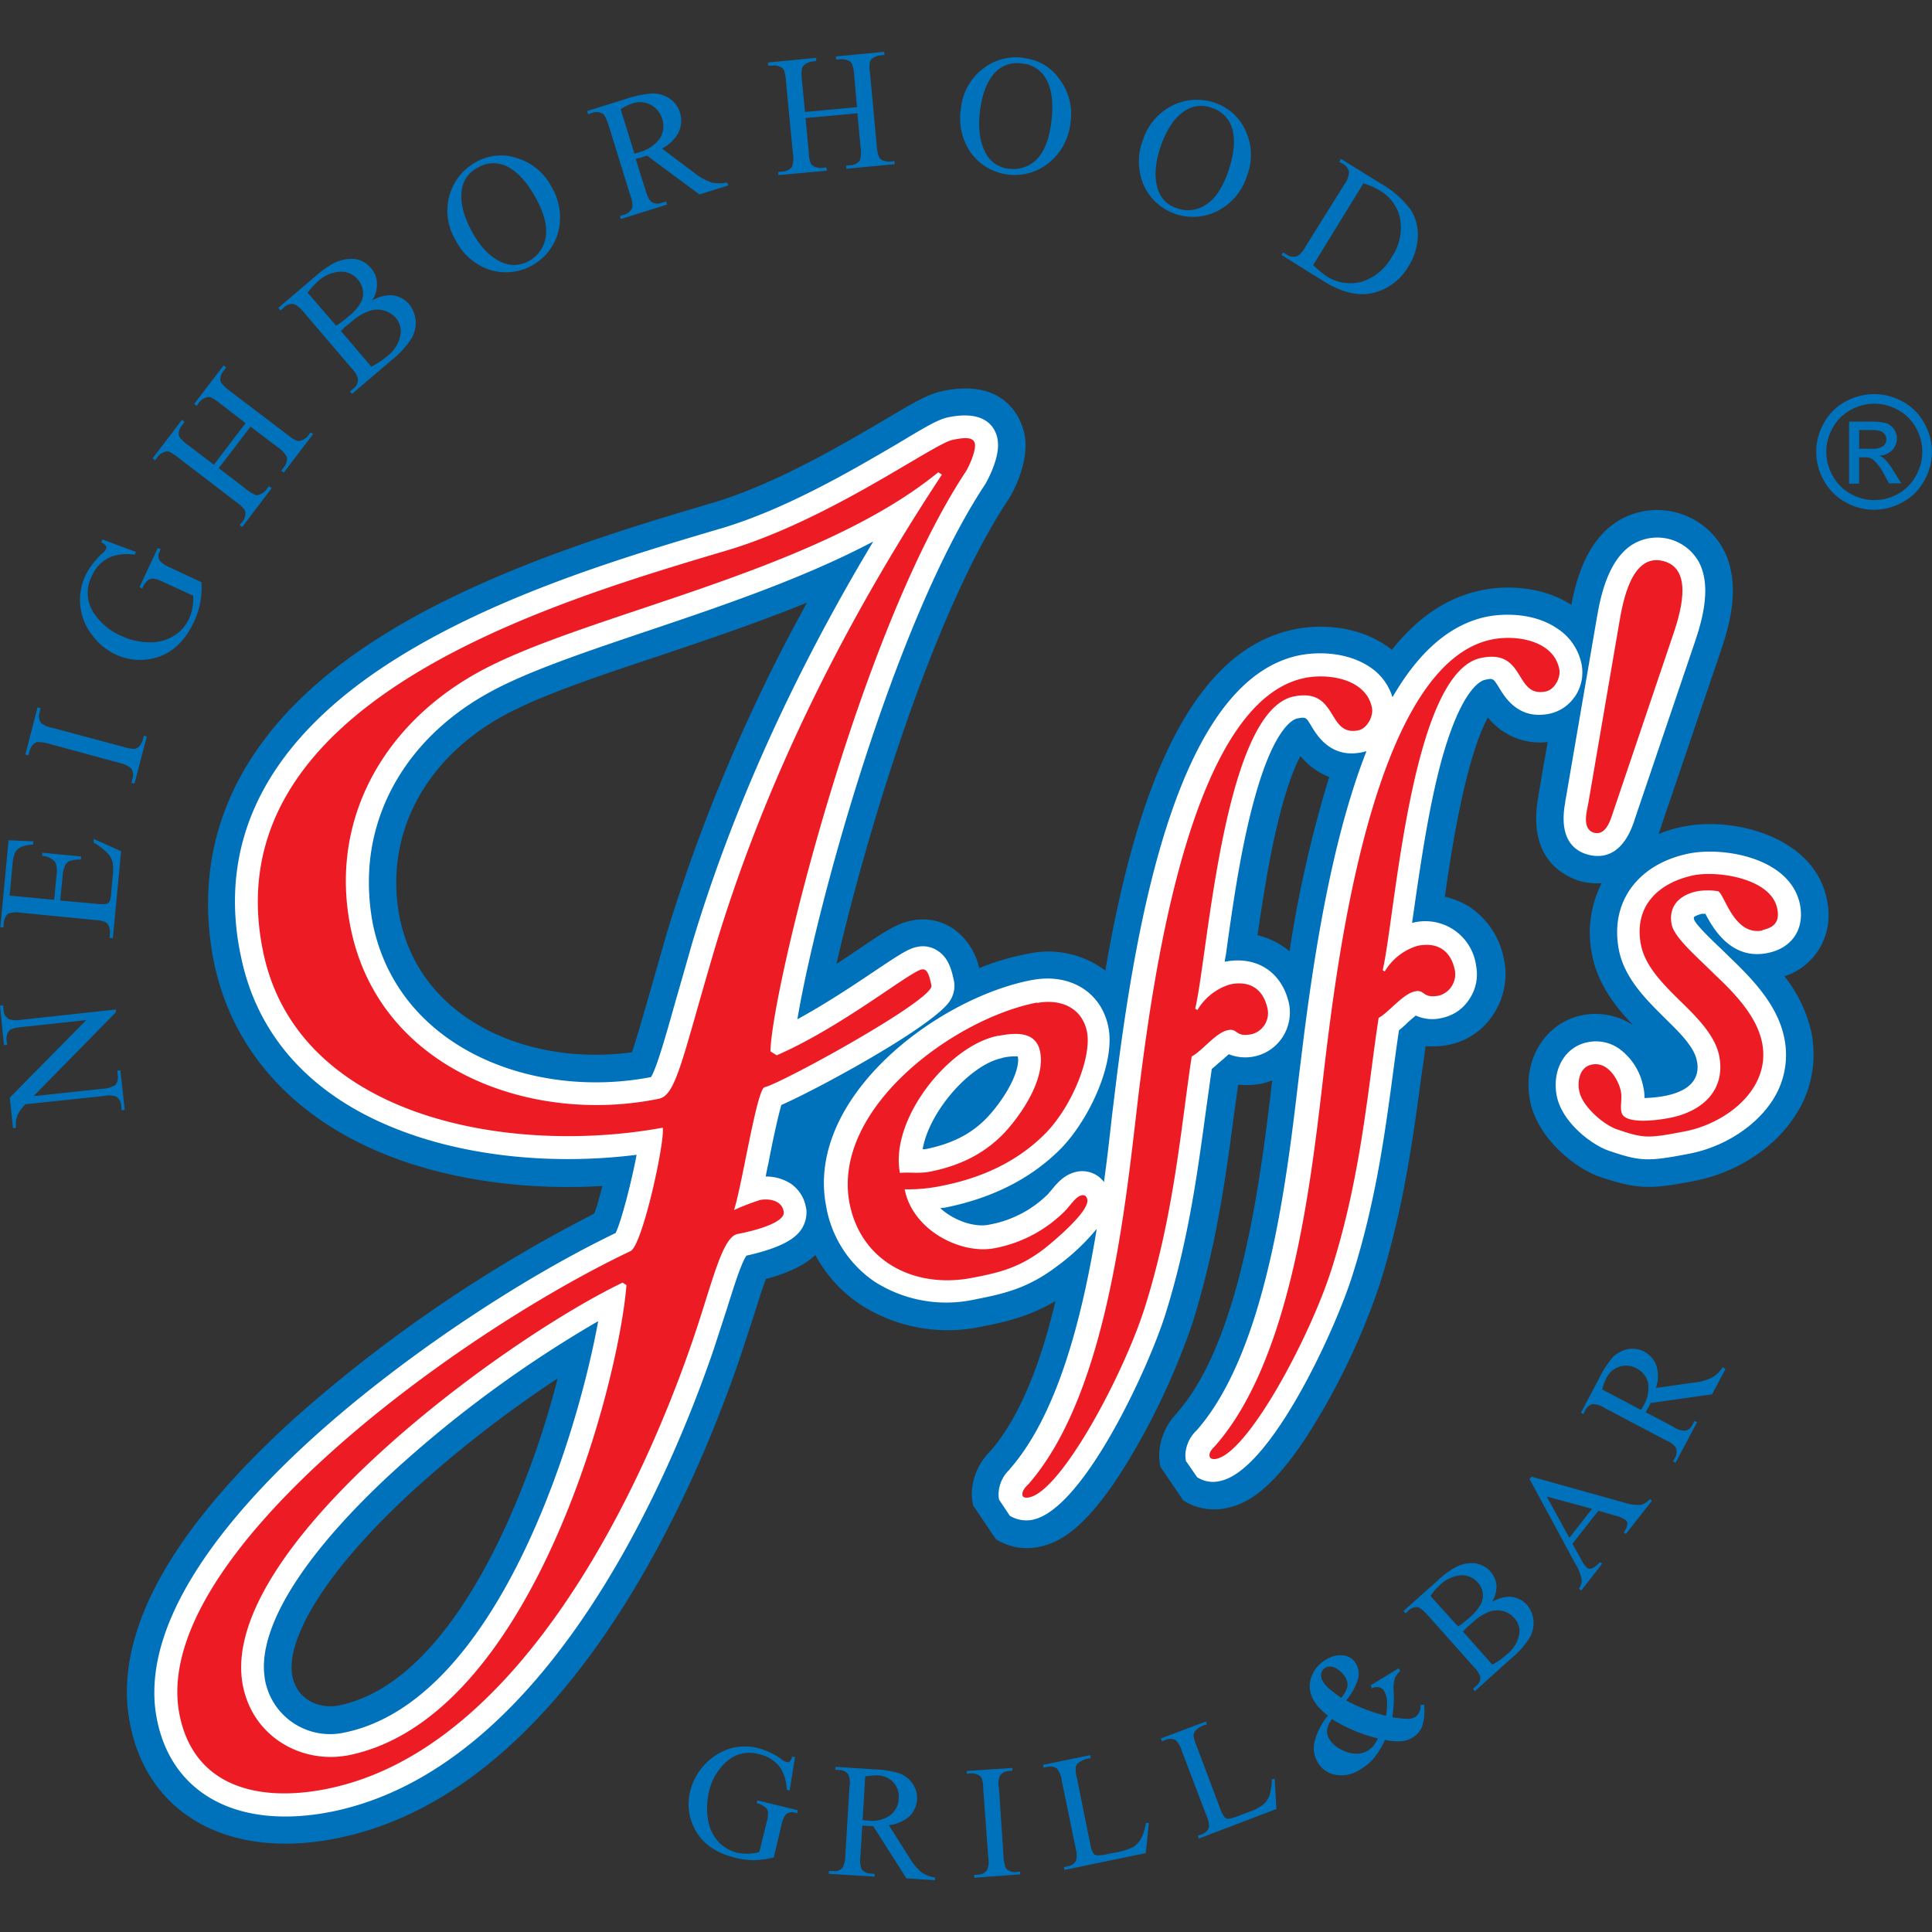
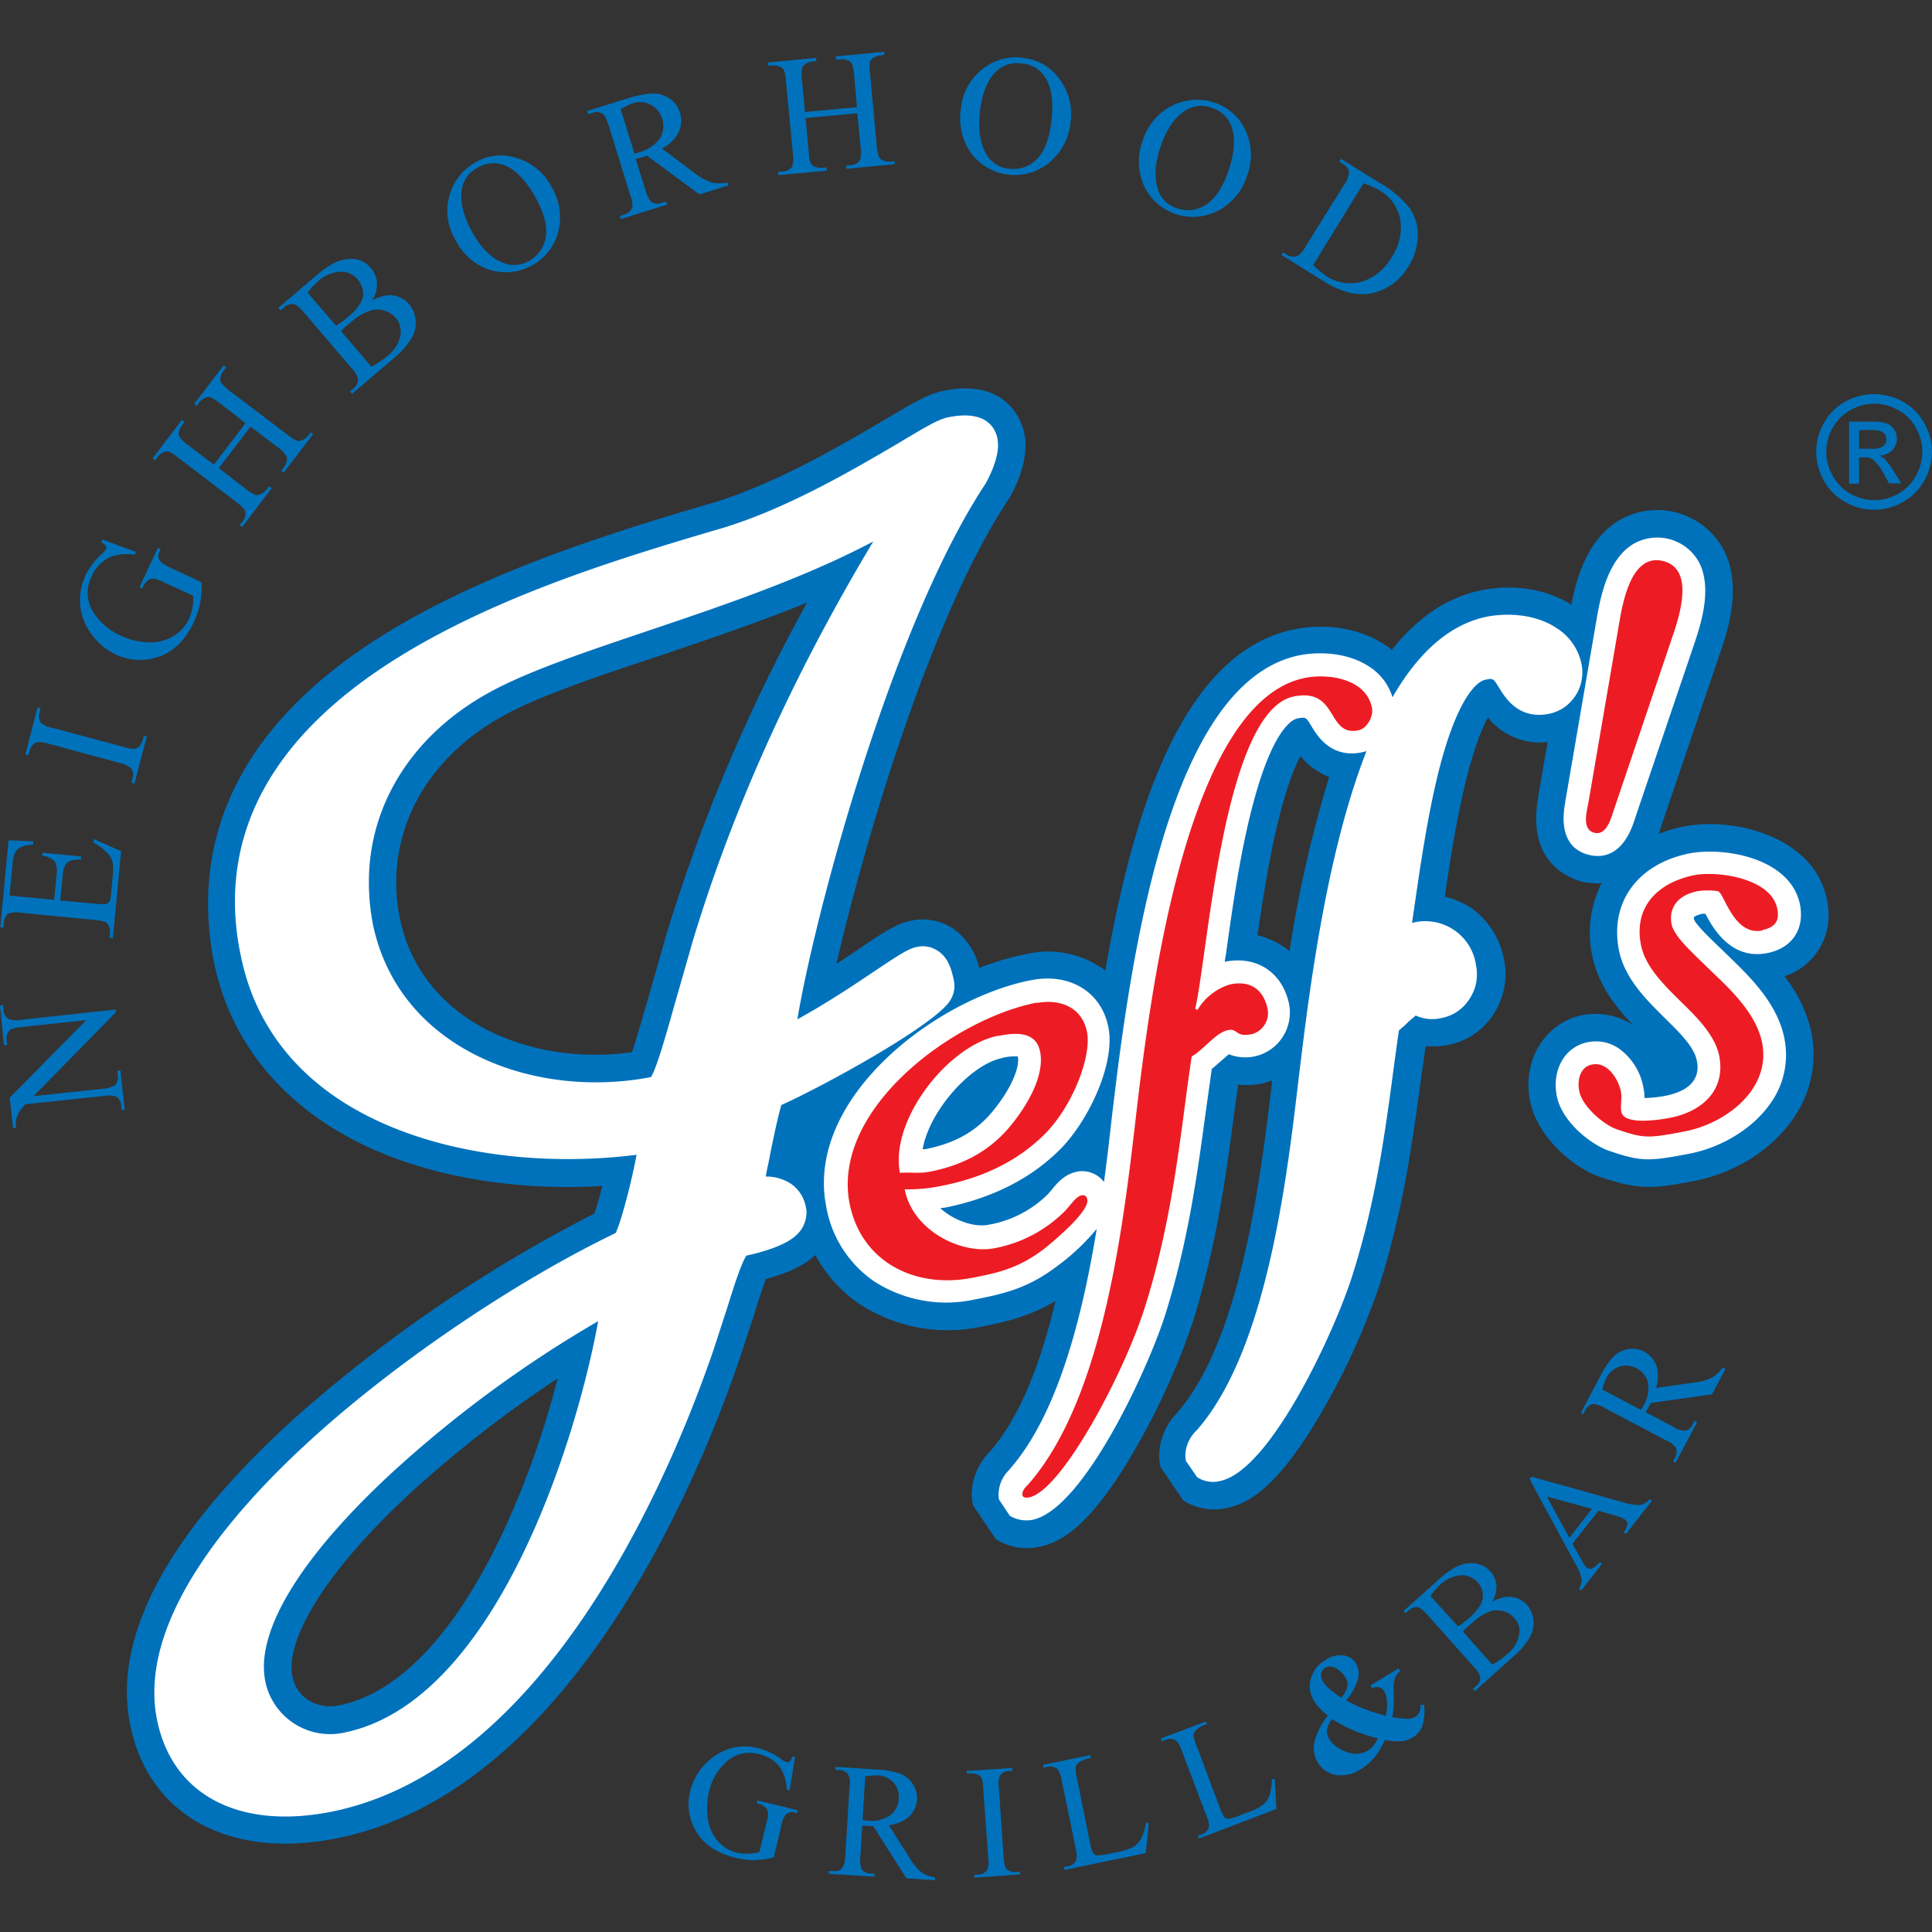
<svg xmlns="http://www.w3.org/2000/svg" id="Layer_1" data-name="Layer 1" viewBox="0 0 360 360">
  <rect x="0" y="0" width="360" height="360" fill="#333333" stroke="none" />
  <defs>
    <style>.cls-1{fill:#0072bc;}.cls-1,.cls-2,.cls-3{fill-rule:evenodd;}.cls-2{fill:#fff;}.cls-3{fill:#ed1c24;}</style>
  </defs>
  <path class="cls-1" d="M264.85,185.25a3.25,3.25,0,0,0,.47-.16,1.66,1.66,0,0,0,.47.31,3.13,3.13,0,0,1-.94-.15m-34.91,7.23a3.08,3.08,0,0,1,.47-.16,3.94,3.94,0,0,0,.52.32A8.09,8.09,0,0,1,229.94,192.48ZM94.6,283.59c-6.3,14-16.86,31.22-31.43,34.19-3.54.73-7.81-.94-8.69-5.47a8.37,8.37,0,0,1-.16-1.61c0-6.09,5.73-17.27,22.07-32.42a220.37,220.37,0,0,1,27.52-21.43A165,165,0,0,1,94.6,283.59Zm26.28-97.93c-1.2,4.11-2.29,8-3.13,10.41-18.73,2.6-39.23-5.62-43.24-24.92a33.42,33.42,0,0,1-.67-6.77c0-12.54,7.23-24,19.93-31,6.71-3.69,17.32-7.28,28.56-11,9.11-3.07,18.73-6.3,28.05-10.09a322.43,322.43,0,0,0-26.33,62.23C124.05,174.58,120.88,185.66,120.88,185.66Zm113.43-11.39c1-6.66,2.13-14.16,3.8-21,1.61-6.66,3.12-10.36,4.21-12.39a13,13,0,0,0,5.36,3.9,225.57,225.57,0,0,0-7.39,32.47A14.69,14.69,0,0,0,234.31,174.27Zm98.19,7.65a11.88,11.88,0,0,0,8.22-11.45,13.6,13.6,0,0,0-.31-2.86C338.12,156,323.24,152.15,313.82,154a22.88,22.88,0,0,0-4.74,1.4c.11-.31.21-.67.32-1l.1-.31v.1l.05-.15.05-.26,10.88-32c1.4-4.11,4.32-12.65.57-19.57a14.07,14.07,0,0,0-19.77-5c-5.73,3.74-7.6,10.87-8.48,15.5C287.44,109.23,280.67,109,276,110c-6.61,1.36-12.07,5.31-16.65,11.09a9.42,9.42,0,0,0-1.4-1c-5.36-3.54-12.18-3.8-16.81-2.81-20.61,4.21-30,33.4-35.18,63.58a17.64,17.64,0,0,0-14.51-3.12,47.93,47.93,0,0,0-9,2.65,12.09,12.09,0,0,0-4.89-7.38,10.17,10.17,0,0,0-7.75-1.46c-2.65.52-4.94,2-9.89,5.36-1.25.83-2.6,1.77-4.06,2.7,5.47-23.78,17.9-65.25,32-86.48.06-.05,3.23-5,3.23-10.14a9.42,9.42,0,0,0-.21-2.14c-.36-1.82-2.81-10.56-15.19-8-2.71.57-5.31,2.08-11,5.46-8,4.69-20,11.76-31.59,15.3l-.57.16c-16.65,4.94-41.83,12.43-61.45,24.77-25.5,16-32.31,34.49-32.31,49.79a55.31,55.31,0,0,0,1.09,10.93c3.54,17.27,16,30.39,35.12,37.05,11.08,3.85,24.14,5.46,37.26,4.68-.52,2-1,3.85-1.51,5.15a267.22,267.22,0,0,0-56.09,38.35c-20.56,18.73-31,35.75-31,50.84a31.88,31.88,0,0,0,.67,6.29C27.79,338.38,43,346.6,63,342.49c42.93-8.79,66.66-65.4,74.83-89.34l2.65-8.06c.68-2.19,1.56-5,2.24-6.77,4.21-1.14,7.18-2.55,9.21-4.47a25.57,25.57,0,0,0,8.27,9.16,30.09,30.09,0,0,0,22.59,4.21c4.89-.94,9.15-2,13.89-4.79-2.65,11.09-6.45,21.44-12.13,27.95-.05,0-.1.1-.1.1a11.55,11.55,0,0,0-3.38,7.86,10.22,10.22,0,0,0,.26,2.18l4.21,6.25a10.7,10.7,0,0,0,8.12,1.45c3.85-.78,9.37-3.54,17.69-17.9a132.3,132.3,0,0,0,10.88-23.88c4.42-14.15,6.19-27.21,7.7-38.71,0,0,.42-2.92.78-5.62a14.84,14.84,0,0,0,4.47-.21c.63-.16,1.25-.37,1.88-.57-2.19,18.62-5.93,48.44-17.64,61.81l-.05.11A11.56,11.56,0,0,0,216,271.1a10.83,10.83,0,0,0,.21,2.19l4.27,6.29a10.71,10.71,0,0,0,8.12,1.41c3.85-.78,9.36-3.54,17.69-17.9a128.09,128.09,0,0,0,10.82-23.83c4.48-14.21,6.19-27.27,7.75-38.77,0,0,.42-2.91.78-5.56a16.45,16.45,0,0,0,4.43-.26,13,13,0,0,0,8.22-5.68,13.82,13.82,0,0,0,2.24-7.49,11,11,0,0,0-.26-2.55,15,15,0,0,0-6.4-9.94,15.58,15.58,0,0,0-4.64-1.92c.94-6.72,2.14-14.21,3.8-21.08,1.62-6.66,3.13-10.35,4.22-12.33a12.34,12.34,0,0,0,11.13,4.58l-1.71,9.89v.21l-.06.31a21.27,21.27,0,0,0-.36,3.9c0,8.74,6.35,11.13,8.53,11.71a13.92,13.92,0,0,0,3.65.31,20.41,20.41,0,0,0-1.77,13.32c1.09,5.62,4.58,9.94,7.65,13.11a12.84,12.84,0,0,0-9.42-1.87c-7,1.4-11.29,8.43-9.78,16,1.24,6.45,7.8,12.38,13.16,14.2,7.08,2.34,9.47,2.24,17.54.68,7.64-1.51,14.56-5.93,18.47-11.81a20.48,20.48,0,0,0,3.64-11.66,21.5,21.5,0,0,0-.36-4.06A25.89,25.89,0,0,0,332.5,181.92Z" />
  <path class="cls-2" d="M49.17,310.6c0-9.11,8.33-21.8,23.73-36.06a221.47,221.47,0,0,1,38.56-28.36c-4,22.11-19.1,70.87-47.25,76.65a12.33,12.33,0,0,1-14.78-9.53,15.46,15.46,0,0,1-.26-2.7M68.74,164.28c0-14.36,8.17-27.48,22.58-35.33,7.13-3.91,18-7.55,29.4-11.4,13.89-4.68,29-9.78,42-16.65-15,25-26.38,50.21-33.82,75.08,0,.06-3.17,11.09-3.17,11.09-1.82,6.5-3.44,12.07-4.43,13.63-21.85,4.22-47-5.2-51.82-28.51A41.25,41.25,0,0,1,68.74,164.28Zm78.57,56.25a8.51,8.51,0,0,0-4.63-1.3c.15-.84.31-1.67.52-2.55.62-3.33,1.72-8.49,2.39-10.78,7.29-3.22,28.26-14.67,31.38-19.35a5.22,5.22,0,0,0,.88-2.86,4.83,4.83,0,0,0-.1-.94c-.42-2-1-4.27-3-5.57a4.94,4.94,0,0,0-3.9-.73c-1.61.32-3.33,1.46-8.07,4.63-3.95,2.66-9,6-14.2,8.85,3.28-19.77,17.69-73.52,35-99.7,0,0,2.39-4,2.39-7.28a9.71,9.71,0,0,0-.1-1.2c-.42-2.08-2.19-5.41-9.16-4-1.82.37-4.06,1.67-9.42,4.9-8.17,4.78-20.5,12.07-32.73,15.76l-.57.16c-17.38,5.15-41.16,12.23-60.21,24.19-19.92,12.49-30,27.69-30,45.22a48.79,48.79,0,0,0,1.1,10.15c3.17,15.66,14.15,27.16,31.74,33.25,12.43,4.32,27.47,5.62,42,3.8-.94,5-2.81,12.28-3.9,14.57-18.68,9-40.85,24-56.72,38.45-13.74,12.49-29.24,30.34-29.24,47.14a24.89,24.89,0,0,0,.52,5.21c2.86,14,15.4,20.5,32.67,17,40.28-8.27,63.07-62.91,71-86l2.6-8c1.15-3.65,2.55-8.17,3.54-9.58,7.18-1.61,9.31-3.48,10.3-5a5.85,5.85,0,0,0,.89-3,3.32,3.32,0,0,0-.11-1A6.75,6.75,0,0,0,147.31,220.53Z" />
  <path class="cls-2" d="M186.8,197.11a10.12,10.12,0,0,1,2.86-.26c0,.21.06.42.06.63,0,2.44-2,6.4-5.1,10s-7,5.62-12.23,6.66h-.47c1.25-7.18,9-15.87,14.88-17m106.62-67.28a8,8,0,0,0,1.3-6A10.35,10.35,0,0,0,290,117c-4-2.65-9.32-2.81-13-2.08-7.23,1.51-12.95,7.08-17.53,15a10.4,10.4,0,0,0-4.37-5.73c-4.06-2.65-9.37-2.81-13-2.08-22.06,4.53-30,46.94-34,78.47l-.88,7.18c-.42,3.75-.89,8-1.51,12.49a5.07,5.07,0,0,0-5-1.93c-2.29.47-3.64,2-4.79,3.44,0,0-.52.57-.57.67a20.72,20.72,0,0,1-11.13,5.78c-2.55.52-6.35-.68-9-3.07a4.76,4.76,0,0,1,.78-.1c8.95-1.77,16.34-5.52,21.9-11.24,4.63-4.9,8.85-13.53,8.85-20a11,11,0,0,0-.21-2.34c-1.25-6.56-7.13-10.2-14.26-8.84h-.05c-17.79,3.43-42.2,22-38.29,42.14a21.35,21.35,0,0,0,8.94,14,24.78,24.78,0,0,0,18.74,3.38c5.62-1.09,10-2.13,15.4-6.24a40.78,40.78,0,0,0,7.34-6.92c-2.71,16.55-7.29,34.6-16.19,44.75l-.1.15a6.41,6.41,0,0,0-2,4.43,4.4,4.4,0,0,0,.1,1.14l2,3a6,6,0,0,0,4.27.73c9.47-2,21.54-28.2,24.72-38.3,4.32-13.79,6-26.59,7.54-37.88,0,0,.78-5.52,1.09-7.81.52-.41,1-.88,1.51-1.3s1.15-1,1.67-1.45a8.29,8.29,0,0,0,9.94-3.07,8.46,8.46,0,0,0,1.3-6.25c-1.25-5.93-6-9.1-12-7.91a10.87,10.87,0,0,1,.21-1.25c1.14-8.27,2.7-19.56,5.25-28.82,3.7-13.69,7.34-15.09,8-15.25,1.66-.31,1.66-.31,2.75,1.51s3.7,5.93,9.32,4.79c.31-.05.57-.16.88-.21-6.19,15.77-9.52,36.22-11.7,53.39l-.89,7.18c-2.24,19.09-5.93,51-19,65.92l-.16.16a6.7,6.7,0,0,0-2,4.48,9.93,9.93,0,0,0,.11,1.14c0-.05,2.08,3,2.08,3a5.43,5.43,0,0,0,4.26.72c9.48-1.92,21.5-28.2,24.67-38.29,4.37-13.74,6.09-26.59,7.6-37.88,0,0,.72-5.47,1.09-7.81.47-.41,1-.83,1.46-1.3s1.14-1,1.66-1.46a7.44,7.44,0,0,0,5,.42,7.86,7.86,0,0,0,5-3.49,8.23,8.23,0,0,0,1.25-6.19,9.54,9.54,0,0,0-11.91-8c0-.42.1-.78.15-1.2,1.2-8.27,2.76-19.61,5.26-28.88,3.74-13.63,7.39-15,8.06-15.19,1.61-.36,1.61-.36,2.76,1.51s3.64,5.93,9.31,4.79A7.57,7.57,0,0,0,293.42,129.83Z" />
  <path class="cls-2" d="M291.7,149.08l-.05.47c-1.25,6.82,1.72,9.06,4.37,9.73s6.4.16,8.54-6.45l.15-.47.05-.15,10.88-32.06c1.14-3.38,3.59-10.51.88-15.5a8.88,8.88,0,0,0-12.43-3.13c-4.74,3.07-6,10.46-6.61,14l-5.72,33.31Z" />
  <path class="cls-2" d="M320.63,161.83h0Zm-3.43,8.43a2.2,2.2,0,0,0,.57,0c1.41,2.71,4.79,8.64,11.5,7.34,4.63-.89,7-4.43,6.14-9-1.72-8.75-14.15-10.83-20.6-9.58-8.38,1.67-13.48,7.34-13.48,14.68a17.11,17.11,0,0,0,.31,3.22c1,5.36,5.26,9.47,8.28,12.49l.52.52c2.23,2.19,5.25,5.1,5.72,7.65a5.36,5.36,0,0,1,.16,1.25c0,3.43-3.18,4.79-6,5.36a23.75,23.75,0,0,1-3.9.41v-.15a8.13,8.13,0,0,0-.21-1.88,11.45,11.45,0,0,0-4.53-7.18,7.52,7.52,0,0,0-5.82-1.19c-4.27.83-6.72,5.15-5.78,10s6.4,9.11,9.78,10.25c5.88,2,7.29,2,14.94.52,6.24-1.2,12.07-4.89,15.24-9.57a15.51,15.51,0,0,0,2.45-11.92c-1.2-6.09-5.78-10.87-9.94-14.88l-1.82-1.77c-1.87-1.77-4.63-4.42-5.05-5.46a1,1,0,0,1-.05-.32v-.15C315.69,170.83,316.11,170.52,317.2,170.26Z" />
-   <path class="cls-3" d="M174.83,88c-23.1,18.88-66,26.43-85.59,37.2C71.34,135,61.24,153,65.36,173c5.41,26.48,33.87,36.58,57.39,31.74,3.22-.62,4.32-7.28,10.3-27.53,9.63-32.31,24.93-62.18,42.46-88.77ZM116,239c-23.15,11.18-75.86,50.21-70.71,75.24,2,9.68,11.24,14.52,19.77,12.8,34.14-7,50.22-69.16,51.67-87.58Zm28.73-42.36c12.07-5.25,24.71-15.51,27-16,.89-.16,1.36.62,1.83,3,.57,2.61-28.1,18.32-31.07,18.94-1.46.26-4.21,18.32-5.72,22.9a42.84,42.84,0,0,1,4.84-1.87c1.19-.26,4-.21,4.42,2.13.36,1.77-3.9,3.28-8.64,4.21-2.91.63-4.78,9.58-8.43,20.14-8.84,25.76-31.37,75.71-67.85,83.2-12.07,2.5-24.77.21-27.63-13.63-6-29.14,51.05-70.87,84-86.53,2.23-1,6.5-20.66,6-23-28.36,5.2-68.06-1.67-74.46-32.83-9.58-46.47,53.49-64.94,86.74-74.83,19-5.72,38.24-19.82,41.73-20.5,2.39-.52,3.9-.52,4.16.68s-1,4.16-1.71,5.25c-20.09,30.49-36.17,96.94-36.38,108Z" />
  <path class="cls-3" d="M186,193c-9.26,1.77-20.24,15.66-18.31,25.55,1.82-.16,3.53.15,5.51-.21,6.45-1.25,11.14-4,14.62-8,3.85-4.48,6.82-10.1,6-14.31-.73-3.91-4.58-3.65-7.81-3m7.23-6.14c4.06-.78,8.38.62,9.32,5.46.83,4.58-2.65,13.48-7.55,18.63-5.62,5.78-12.64,8.64-19.61,10a30.89,30.89,0,0,1-6.82.63c1.46,7.64,10.41,12.12,16.6,11a25,25,0,0,0,13.42-7.12c1.25-1.41,2-2.61,3-2.76.47-.11.89.15,1,.78.47,2.29-6.82,8.22-8,9.16-4.69,3.59-8.38,4.47-13.58,5.46-10.57,2-20.61-3-22.74-14C155,206.48,177.85,189.77,193.25,186.81Z" />
  <path class="cls-3" d="M243.05,126.34c4.53-.93,11.5.16,12.59,5.52.32,1.61-.88,3.85-2.49,4.22-6,1.24-3.7-8-12.08-6.3-13.11,2.7-16,48.29-18.36,58.17l.41.26a10.65,10.65,0,0,1,6.09-4.78c3.7-.78,6.24.88,7,4.63a4.05,4.05,0,0,1-2.91,4.63c-3.23.67-2.55-1.15-4.53-.73-2.24.47-4.73,3.85-6.71,4.89-2,13.06-3.23,29.3-8.74,46.78-4,12.59-15.56,34.19-21.54,35.38-.47.11-1.15.11-1.25-.36-.16-.83.52-1.51,1.09-2.08,15.66-17.9,18.42-56.2,20.87-75.4,2.6-20.24,9.57-70.51,30.59-74.83" />
-   <path class="cls-3" d="M278,119.16c4.52-.93,11.44.16,12.54,5.47.36,1.61-.89,3.9-2.5,4.21-5.93,1.25-3.64-8-12.07-6.24-13.06,2.65-16,48.23-18.32,58.17l.37.26a10.74,10.74,0,0,1,6.08-4.78c3.75-.79,6.25.88,7,4.57a4.15,4.15,0,0,1-2.92,4.69c-3.22.62-2.6-1.2-4.52-.78-2.29.47-4.79,3.85-6.77,4.94-2,13-3.22,29.3-8.74,46.73-4,12.64-15.5,34.18-21.49,35.43-.47.11-1.14.05-1.25-.41-.21-.84.52-1.46,1.09-2.09,15.67-17.9,18.42-56.14,20.87-75.34,2.55-20.24,9.57-70.51,30.6-74.83" />
  <path class="cls-3" d="M300.76,150.8c-.47,1.25-1.25,5-3.7,4.37s-1.3-4.27-1.09-5.57l5.72-33.35c.68-4.06,2.29-13.22,8.23-11.71s3,10.36,1.66,14.26Z" />
  <path class="cls-3" d="M328.44,173.38c-5.52,1.1-7.18-7.23-8.38-7.33a12.44,12.44,0,0,0-3.69,0c-3.44.67-5.52,2.81-4.89,6.19.52,2.45,4.37,5.72,8.11,9.42,4,3.75,7.81,7.91,8.75,12.64,1.71,8.59-6.66,15-14.31,16.5-7,1.35-7.7,1.35-12.75-.37-2.55-.88-6.45-4.31-7-7.07-.42-2,.1-4.58,2.39-5,2.91-.57,4.89,2.76,5.36,5,.26,1.3-.16,2.7.1,3.85.47,2.44,6.87,1.51,9,1.09,6.2-1.2,10.46-5.26,9.21-11.6-.83-4.06-4.73-7.7-7.44-10.36-3.17-3.12-6.34-6.35-7.13-10.25-1.4-7.18,3.18-11.6,9.84-13,4.53-.88,14.46.58,15.56,6.25.47,2.29-.47,3.49-2.76,3.95" />
  <path class="cls-1" d="M148.14,327.4l-1,6.25-.52-.16a8.87,8.87,0,0,0-1.09-3.9,6.39,6.39,0,0,0-4.06-2.71,6.31,6.31,0,0,0-6.3,1.57,10.51,10.51,0,0,0-3.07,5.46,13.29,13.29,0,0,0-.15,5.31,7.9,7.9,0,0,0,2,4.06,7.13,7.13,0,0,0,3.27,1.92,8.9,8.9,0,0,0,4.27-.1l1.35-5.52a5.56,5.56,0,0,0,.26-2,1.43,1.43,0,0,0-.52-.83A3.7,3.7,0,0,0,141,336l.11-.52,7.54,1.82-.1.58-.37-.11a1.7,1.7,0,0,0-1.77.37,4.72,4.72,0,0,0-.83,2.08l-1.4,5.88a18.19,18.19,0,0,1-3.59.52,16,16,0,0,1-3.65-.47c-3.74-.94-6.29-2.81-7.65-5.67a9.84,9.84,0,0,1-.67-6.77,11.15,11.15,0,0,1,2.44-4.63,10.8,10.8,0,0,1,5.05-3.28,9.8,9.8,0,0,1,5.36,0,15.6,15.6,0,0,1,1.87.68,11.4,11.4,0,0,1,2.29,1.35,2.58,2.58,0,0,0,1,.52.65.65,0,0,0,.52-.1,2.58,2.58,0,0,0,.47-.94Z" />
  <path class="cls-1" d="M160.73,339.16c.21,0,.37.06.47.06h.37a5.92,5.92,0,0,0,4.26-.94,4,4,0,0,0,1.62-3,4,4,0,0,0-.94-3.12,4.19,4.19,0,0,0-3-1.35,15.32,15.32,0,0,0-2.29.2Zm13.48,11.19L168.9,350l-6.19-9.73c-.52,0-.88-.05-1.2-.05a.76.76,0,0,1-.36-.06,1.51,1.51,0,0,1-.47,0l-.36,5.83a4.21,4.21,0,0,0,.26,2.34,2.07,2.07,0,0,0,1.61.78l.78.05v.52l-8.53-.52v-.52h.78a1.91,1.91,0,0,0,1.82-.67,5.44,5.44,0,0,0,.47-2.14l.78-12.9a3.78,3.78,0,0,0-.26-2.34,2.14,2.14,0,0,0-1.67-.78l-.73-.06.06-.52,7.23.47a17.17,17.17,0,0,1,4.63.73,5.13,5.13,0,0,1,2.45,1.87,4.76,4.76,0,0,1,.88,3,4.92,4.92,0,0,1-1.4,3.12,6.94,6.94,0,0,1-3.86,1.67l3.8,6a10.55,10.55,0,0,0,2.24,2.76,6,6,0,0,0,2.6,1Z" />
  <path class="cls-1" d="M190.08,348.74l0,.52-8.53.62v-.52l.68-.05a2,2,0,0,0,1.71-.88,4,4,0,0,0,.21-2.24l-.94-12.91a5.91,5.91,0,0,0-.31-2,1.48,1.48,0,0,0-.67-.58,2.55,2.55,0,0,0-1.36-.26l-.73.06V330l8.49-.57,0,.52L188,330a2.13,2.13,0,0,0-1.67.84,3.81,3.81,0,0,0-.2,2.29L187,346a7.34,7.34,0,0,0,.37,2,1.34,1.34,0,0,0,.62.57,2.51,2.51,0,0,0,1.35.26Z" />
  <path class="cls-1" d="M213.55,339.68h.52l-.57,5.62-15.15,3.13-.1-.52.73-.16a2,2,0,0,0,1.56-1.14,4.66,4.66,0,0,0-.1-2.19l-2.61-12.7a4.42,4.42,0,0,0-.88-2.18,2.17,2.17,0,0,0-1.77-.31l-.73.15-.1-.52,8.79-1.82.11.57a4.36,4.36,0,0,0-2.09.73,1.55,1.55,0,0,0-.72.94,6.74,6.74,0,0,0,.26,2.18l2.49,12.34a4.23,4.23,0,0,0,.58,1.61,1.18,1.18,0,0,0,.62.31,9.12,9.12,0,0,0,2.29-.31l1.41-.26a12.37,12.37,0,0,0,3.12-1,5.39,5.39,0,0,0,1.4-1.51,10.82,10.82,0,0,0,.94-3" />
  <path class="cls-1" d="M237,331.52l.52-.06.32,5.62-14.47,5.52-.16-.52.68-.26a2.11,2.11,0,0,0,1.41-1.41,5.28,5.28,0,0,0-.52-2.13l-4.58-12.07a4.13,4.13,0,0,0-1.2-2,2.21,2.21,0,0,0-1.82,0l-.68.26-.21-.52,8.43-3.18.16.53a4.24,4.24,0,0,0-1.93,1,1.87,1.87,0,0,0-.57,1,8.32,8.32,0,0,0,.63,2.13l4.42,11.76a4.62,4.62,0,0,0,.83,1.51,1.1,1.1,0,0,0,.68.21,9,9,0,0,0,2.18-.68l1.36-.52a9.2,9.2,0,0,0,2.91-1.46,3.71,3.71,0,0,0,1.15-1.71,10.57,10.57,0,0,0,.46-3.07" />
  <path class="cls-1" d="M248.2,320.33a4.57,4.57,0,0,0-.88,1.77,2.68,2.68,0,0,0,.36,1.92,5.17,5.17,0,0,0,2.14,1.93,6,6,0,0,0,2.75.83,4.09,4.09,0,0,0,2.29-.57,4.59,4.59,0,0,0,1-.83,8.08,8.08,0,0,0,.89-1.46,28.35,28.35,0,0,1-8.54-3.59m1.72-4a4.83,4.83,0,0,0,1.15-2.13,2.66,2.66,0,0,0-.37-1.61,4.58,4.58,0,0,0-2.18-1.93,2,2,0,0,0-1.62.11,1.83,1.83,0,0,0-.73,1.09,2.15,2.15,0,0,0,.37,1.51,5,5,0,0,0,1,1.19A26.88,26.88,0,0,0,249.92,316.37Zm5.46-2.29,5.21-3.17.31.52a3.16,3.16,0,0,0-1,1.35,6.84,6.84,0,0,0-.21,2.61,25.21,25.21,0,0,1-.26,4.63,22.11,22.11,0,0,0,3,.31,3.11,3.11,0,0,0,1.3-.37,2.41,2.41,0,0,0,.94-2.23l.67-.06a9.38,9.38,0,0,1-.41,4.22,4.19,4.19,0,0,1-1.67,1.87,4.28,4.28,0,0,1-2.13.73,10,10,0,0,1-3.07-.26,15.36,15.36,0,0,1-2,3.33,9.75,9.75,0,0,1-2.6,2.19,6.3,6.3,0,0,1-4.63,1,4.83,4.83,0,0,1-3.23-2.19,5.16,5.16,0,0,1-.63-4.11,12.56,12.56,0,0,1,2.45-4.73,12.8,12.8,0,0,1-1.46-1.31,6.42,6.42,0,0,1-1.09-1.4,5.06,5.06,0,0,1-.62-4.21A6,6,0,0,1,247,309.3a4.94,4.94,0,0,1,3.33-.84,3.12,3.12,0,0,1,2.29,1.46A3.73,3.73,0,0,1,253,313a11,11,0,0,1-2.18,3.85,30.86,30.86,0,0,0,7.44,2.86c.36-2.08.26-3.64-.37-4.63a1.4,1.4,0,0,0-.88-.67,1.79,1.79,0,0,0-1.35.2Z" />
  <path class="cls-1" d="M278.07,310.18a13.51,13.51,0,0,0,2.81-2,6,6,0,0,0,2.19-3.59,3.41,3.41,0,0,0-.94-3.12,4,4,0,0,0-2-1.25,4.27,4.27,0,0,0-2.65.11,9.44,9.44,0,0,0-3,1.92c-.47.42-.83.73-1.14,1a8.86,8.86,0,0,0-.73.78Zm-6.4-7.13a5.23,5.23,0,0,0,1-.67c.37-.32.78-.63,1.2-1a9.53,9.53,0,0,0,2.08-2.5,3.6,3.6,0,0,0-.68-4.11,3.93,3.93,0,0,0-3-1.25,6.45,6.45,0,0,0-4,1.87,10.27,10.27,0,0,0-1.72,2Zm6.3-4.52a6.44,6.44,0,0,1,3.27-1,4.61,4.61,0,0,1,3.28,1.5,5.36,5.36,0,0,1,1.2,2.76,5.53,5.53,0,0,1-.62,3.23,14.81,14.81,0,0,1-3.28,3.8l-7,6.29-.36-.41.57-.52a1.82,1.82,0,0,0,.78-1.77,4.76,4.76,0,0,0-1.2-1.82L266,300.92c-.84-.88-1.46-1.41-1.88-1.46a2.22,2.22,0,0,0-1.71.68l-.52.47-.37-.42,6.4-5.72a15.67,15.67,0,0,1,3.12-2.34,6.39,6.39,0,0,1,3.75-.84,4.83,4.83,0,0,1,2.91,1.51,4.59,4.59,0,0,1,1.15,2.6A5.74,5.74,0,0,1,278,298.53Z" />
  <path class="cls-1" d="M296.65,281.15l-8.43-2.29,4.21,7.7Zm1.19.36L293,287.65l1.67,3a5.68,5.68,0,0,0,1,1.46,1,1,0,0,0,.94.15,4.5,4.5,0,0,0,1.51-1.19l.41.31-3.9,5-.42-.36a2.81,2.81,0,0,0,.52-1.61,8.77,8.77,0,0,0-1.25-3.13L285,275.58l.37-.42L302.68,280a8.5,8.5,0,0,0,3,.42,2.9,2.9,0,0,0,1.72-1.1l.41.32-4.84,6.19-.41-.31a2.79,2.79,0,0,0,.67-1.51,1,1,0,0,0-.41-.84,6,6,0,0,0-1.93-.78Z" />
  <path class="cls-1" d="M305.8,262.73a2.7,2.7,0,0,0,.21-.42.45.45,0,0,0,.16-.26,6.52,6.52,0,0,0,.94-4.32A4.12,4.12,0,0,0,305,255a4.06,4.06,0,0,0-3.17-.36,4.14,4.14,0,0,0-2.5,2.13,10.55,10.55,0,0,0-.78,2.14Zm15.72-7.65-2.5,4.73-11.45,1.62c-.2.41-.36.78-.52,1a1.24,1.24,0,0,1-.2.31,2,2,0,0,1-.21.41l5.15,2.71a3.78,3.78,0,0,0,2.24.73,1.84,1.84,0,0,0,1.35-1.15l.36-.67.47.26-4,7.54-.47-.26.36-.67a2.07,2.07,0,0,0,.11-2,4.34,4.34,0,0,0-1.77-1.25L299,262.36a4.2,4.2,0,0,0-2.24-.73,2.22,2.22,0,0,0-1.4,1.2l-.31.68-.47-.26,3.38-6.4a18.89,18.89,0,0,1,2.6-4,5.72,5.72,0,0,1,2.71-1.45,4.72,4.72,0,0,1,3.12.46,4.94,4.94,0,0,1,2.24,2.55,6.91,6.91,0,0,1-.06,4.22l7-1a9.44,9.44,0,0,0,3.43-.94,5.69,5.69,0,0,0,2-1.92Z" />
  <path class="cls-1" d="M244.69,49.39a18.69,18.69,0,0,0,2.56,2.13,8.2,8.2,0,0,0,6.41,1,9.75,9.75,0,0,0,5.65-4.6,9.7,9.7,0,0,0,1.59-7.12,7.89,7.89,0,0,0-3.85-5.33,12.34,12.34,0,0,0-3-1.3Zm-5.9-1.88.27-.48.67.39a2.08,2.08,0,0,0,2.07.27,4.5,4.5,0,0,0,1.5-1.79l7.17-11.49a4.32,4.32,0,0,0,.9-2.36,2.17,2.17,0,0,0-1.16-1.52l-.66-.39.31-.54,7.29,4.52a18.28,18.28,0,0,1,5.53,4.72,8.33,8.33,0,0,1,1.51,5.1,11.13,11.13,0,0,1-1.76,5.72,10.46,10.46,0,0,1-6.14,4.81c-2.85.84-6,.16-9.54-2ZM225.86,20.13a5.42,5.42,0,0,0-5,.47c-1.89,1.18-3.41,3.35-4.52,6.5s-1.34,6-.56,8.23a5.24,5.24,0,0,0,3.46,3.44,5.91,5.91,0,0,0,5.35-.55c1.7-1,3.15-3.08,4.26-6.23,1.16-3.42,1.4-6.18.65-8.31A5.6,5.6,0,0,0,225.86,20.13Zm.66-.93a9.72,9.72,0,0,1,5.63,5.28,10.69,10.69,0,0,1,.2,8.3,10.94,10.94,0,0,1-5.47,6.52,10.07,10.07,0,0,1-13.77-4.8A11.22,11.22,0,0,1,213,26a10.81,10.81,0,0,1,5.95-6.56A10.32,10.32,0,0,1,226.52,19.2Zm-36.17-7.37a5.54,5.54,0,0,0-4.74,1.49c-1.6,1.55-2.58,4-3,7.36s0,6.1,1.23,8.14A5.33,5.33,0,0,0,188,31.43a6.07,6.07,0,0,0,5.12-1.68c1.42-1.4,2.38-3.72,2.77-7,.45-3.55.1-6.34-1.08-8.23A5.59,5.59,0,0,0,190.35,11.83Zm.43-1a9.2,9.2,0,0,1,6.63,3.91,10.7,10.7,0,0,1,2.06,8.08,11,11,0,0,1-4,7.5A10.1,10.1,0,0,1,181,28.59a11.18,11.18,0,0,1-1.95-8.31,10.63,10.63,0,0,1,4.39-7.68A9.93,9.93,0,0,1,190.78,10.79ZM150,20.87l9.69-.9-.53-6a6.75,6.75,0,0,0-.42-2.09,1.11,1.11,0,0,0-.71-.6,2.78,2.78,0,0,0-1.43-.24l-.78.05-.07-.57,9-.87.06.57-.72.09a2.85,2.85,0,0,0-1.39.5,1.27,1.27,0,0,0-.63.81,7.34,7.34,0,0,0,.05,2.07l1.25,13.49a6.8,6.8,0,0,0,.43,2.09,1.49,1.49,0,0,0,.65.61,3.76,3.76,0,0,0,1.48.24l.73-.1.06.57-9,.86-.06-.57.72-.09a2.23,2.23,0,0,0,1.84-.9,5.4,5.4,0,0,0,.14-2.42l-.6-6.36L150.1,22l.6,6.35a5.92,5.92,0,0,0,.37,2.1,1.74,1.74,0,0,0,.71.6,3.11,3.11,0,0,0,1.43.24l.77-.1.08.62-9,.82-.06-.57.77-.1a2.28,2.28,0,0,0,1.84-.91,5.33,5.33,0,0,0,.14-2.41l-1.3-13.49a7.81,7.81,0,0,0-.37-2.1,1.48,1.48,0,0,0-.71-.6,2.6,2.6,0,0,0-1.48-.23l-.73,0-.07-.57,9-.87v.58l-.72.09A2.75,2.75,0,0,0,150,12a1.33,1.33,0,0,0-.58.8,6.78,6.78,0,0,0,0,2.08Zm-31.77,7.78a1.26,1.26,0,0,1,.45-.15.85.85,0,0,0,.35-.12,6.86,6.86,0,0,0,3.89-2.54,4.33,4.33,0,0,0,.48-3.66,4.45,4.45,0,0,0-2.13-2.65,4.3,4.3,0,0,0-3.45-.25,8.79,8.79,0,0,0-2.17,1.08Zm17.5,5.9-5.4,1.68L120.56,29c-.5.15-.9.28-1.2.4l-.45.09c-.11,0-.25.1-.45.14l1.81,5.8c.42,1.29.78,2,1.2,2.25a2.09,2.09,0,0,0,1.88.09l.75-.2.22.54-8.64,2.71-.16-.55.74-.26a2.32,2.32,0,0,0,1.58-1.38,5.13,5.13,0,0,0-.42-2.31l-4-12.94c-.41-1.24-.78-2-1.14-2.21a2.3,2.3,0,0,0-1.94-.14l-.74.26-.18-.6,7.29-2.28a19.64,19.64,0,0,1,4.9-1,5.69,5.69,0,0,1,3.1.91,4.9,4.9,0,0,1,2,2.67,5.13,5.13,0,0,1-.23,3.6,7,7,0,0,1-3.14,3.08l5.95,4.48A11.55,11.55,0,0,0,132.56,34a6.63,6.63,0,0,0,2.93,0ZM89,31.25a5.41,5.41,0,0,0-2.93,4c-.38,2.23.21,4.8,1.79,7.76s3.54,5,5.75,5.9a5.44,5.44,0,0,0,4.9-.26,6.12,6.12,0,0,0,3.16-4.38c.37-2-.23-4.43-1.81-7.35-1.72-3.12-3.64-5.16-5.69-6.05A5.71,5.71,0,0,0,89,31.25Zm-.23-1.1a9.37,9.37,0,0,1,7.68-.65,10.81,10.81,0,0,1,6.34,5.35A11,11,0,0,1,104,43.27a10.1,10.1,0,0,1-12.77,7,11,11,0,0,1-6.38-5.61,10.49,10.49,0,0,1-.93-8.78A10.11,10.11,0,0,1,88.8,30.15ZM69.2,68.33a16.64,16.64,0,0,0,3-2,6.44,6.44,0,0,0,2.4-3.78,4,4,0,0,0-.88-3.36,4.92,4.92,0,0,0-2.09-1.31,4.42,4.42,0,0,0-2.82.07,9.39,9.39,0,0,0-3.23,1.93c-.48.4-.91.75-1.23,1s-.59.61-.81.81Zm-6.58-7.65c.32-.2.69-.44,1.11-.74a15.82,15.82,0,0,0,1.23-1,8.67,8.67,0,0,0,2.27-2.58,3.55,3.55,0,0,0,.38-2.28,4.12,4.12,0,0,0-1-2.06,4.05,4.05,0,0,0-3.18-1.4,6.62,6.62,0,0,0-4.22,1.85,13.19,13.19,0,0,0-1.89,2.07ZM69.32,56a7.24,7.24,0,0,1,3.47-1,4.8,4.8,0,0,1,3.43,1.67A5.6,5.6,0,0,1,76.71,63a16,16,0,0,1-3.56,3.95l-7.54,6.43-.4-.43.59-.5a2.13,2.13,0,0,0,.89-1.9,4.52,4.52,0,0,0-1.24-2l-8.8-10.32c-.85-1-1.51-1.5-2-1.57a2.21,2.21,0,0,0-1.79.67l-.59.51-.4-.48,6.9-5.88a18,18,0,0,1,3.35-2.4,7.21,7.21,0,0,1,4-.81,4.56,4.56,0,0,1,3,1.7,4.2,4.2,0,0,1,1.11,2.75A5.19,5.19,0,0,1,69.32,56ZM39.85,86.59l5.91-7.74L41,75.17A9,9,0,0,0,39.2,74a1.48,1.48,0,0,0-.94.13,2.81,2.81,0,0,0-1.18.9l-.43.61-.46-.38,5.48-7.17.46.38-.44.61a2.48,2.48,0,0,0-.61,1.33,1.3,1.3,0,0,0,.18,1,10.27,10.27,0,0,0,1.51,1.4L53.56,81a7.87,7.87,0,0,0,1.79,1.15,1.58,1.58,0,0,0,.94-.13,2.78,2.78,0,0,0,1.17-.9l.43-.56.46.33-5.48,7.17-.46-.33.44-.61a2.31,2.31,0,0,0,.58-2,5.11,5.11,0,0,0-1.66-1.77l-5.09-3.85-5.91,7.73,5,3.85a7.89,7.89,0,0,0,1.84,1.15,1.38,1.38,0,0,0,.89-.13,2.78,2.78,0,0,0,1.17-.9l.44-.61.51.38L45.12,98.2l-.46-.38.49-.56a2.36,2.36,0,0,0,.53-2c-.1-.37-.65-1-1.67-1.72L33.23,85.29a8.34,8.34,0,0,0-1.79-1.15,1.57,1.57,0,0,0-.94.13,2.78,2.78,0,0,0-1.17.9l-.44.61-.45-.38,5.47-7.17.46.38-.43.61a2.83,2.83,0,0,0-.62,1.33,1.26,1.26,0,0,0,.23,1,6.54,6.54,0,0,0,1.52,1.4ZM19.07,100.52l6.28,2.33-.28.51a9.08,9.08,0,0,0-4.28.34,6.72,6.72,0,0,0-3.65,3.58,6.79,6.79,0,0,0,.26,6.83,11.68,11.68,0,0,0,5.07,4.32,12.74,12.74,0,0,0,5.43,1.26,8.17,8.17,0,0,0,4.57-1.26,7.3,7.3,0,0,0,2.69-3,8.58,8.58,0,0,0,.7-2.17A11.39,11.39,0,0,0,36,111l-5.49-2.51a6,6,0,0,0-2-.69,1.52,1.52,0,0,0-1,.39,3.31,3.31,0,0,0-1,1.48l-.51-.28,3.4-7.29.52.23-.12.36a1.62,1.62,0,0,0,0,1.82,5.4,5.4,0,0,0,1.94,1.26l5.79,2.72a14.79,14.79,0,0,1-.21,3.75,16.34,16.34,0,0,1-1.21,3.71c-1.73,3.64-4.19,5.91-7.44,6.69a10.51,10.51,0,0,1-7.11-.69,11.38,11.38,0,0,1-4.27-3.46A10.61,10.61,0,0,1,16,107.09a10.21,10.21,0,0,1,1.1-1.79,15.5,15.5,0,0,1,1.83-2.07,2.59,2.59,0,0,0,.81-.92.56.56,0,0,0,0-.57,2.25,2.25,0,0,0-.87-.7Zm7.72,36.58.57.12L25.06,146l-.56-.12.17-.73a2.14,2.14,0,0,0-.25-2,5.13,5.13,0,0,0-2.2-1L9.1,138.58A7.91,7.91,0,0,0,7,138.26a1.53,1.53,0,0,0-.8.44A3.12,3.12,0,0,0,5.47,140l-.18.73-.57-.13L7,131.8l.57.18-.18.72a2.21,2.21,0,0,0,.25,2,4.43,4.43,0,0,0,2.21.95L23,139.17a6.7,6.7,0,0,0,2.07.37,1.7,1.7,0,0,0,.85-.44,3.39,3.39,0,0,0,.71-1.28Zm-25,29.79,8.3.77.45-4.62a4.25,4.25,0,0,0-.28-2.45,3.58,3.58,0,0,0-2.42-1.12l.07-.57,7.22.69-.07.57a6.27,6.27,0,0,0-2,.25,1.74,1.74,0,0,0-.91.81,5.18,5.18,0,0,0-.47,1.91l-.46,4.67,6.91.63a8.08,8.08,0,0,0,1.71,0,1.27,1.27,0,0,0,.54-.4,3.32,3.32,0,0,0,.29-1.13l.32-3.53a9.25,9.25,0,0,0,0-2.61,3.33,3.33,0,0,0-.83-1.64A10.8,10.8,0,0,0,17.44,157l0-.68,5.13,2.29-1.54,16.2-.62-.07.08-.73a2.9,2.9,0,0,0-.22-1.46,1.32,1.32,0,0,0-.65-.75,6.58,6.58,0,0,0-2-.38L4,170.08a4.85,4.85,0,0,0-2.51.18,2.51,2.51,0,0,0-.78,1.8l-.08.78-.57-.07,1.54-16.2,4.63.2-.07.62a5.77,5.77,0,0,0-2.36.5A2.38,2.38,0,0,0,2.75,159a7.55,7.55,0,0,0-.43,2.18Zm.64,43.33-.61-5.69,14.25-14.45-12,1.29c-1.3.12-2.09.36-2.36.71a2.31,2.31,0,0,0-.47,1.86l.08.78-.58,0L0,187.4l.57-.09.08.78a2.07,2.07,0,0,0,1,1.8,4.36,4.36,0,0,0,2.29.13l17.65-1.91,0,.52L6.25,204.25l12.9-1.38a4.92,4.92,0,0,0,2.36-.7,2.5,2.5,0,0,0,.43-1.92l-.08-.73.57-.09.81,7.37-.57.09-.08-.74a2.16,2.16,0,0,0-1-1.85,4.55,4.55,0,0,0-2.29-.07L4.74,205.76a8.39,8.39,0,0,0-1.24,1.58A3.92,3.92,0,0,0,3,208.78a4,4,0,0,0,0,1.35Z" />
  <path class="cls-1" d="M346.42,83.62h2.26a3.66,3.66,0,0,0,2.21-.48,1.57,1.57,0,0,0,.6-1.29,1.54,1.54,0,0,0-.29-.91,1.68,1.68,0,0,0-.79-.61,6,6,0,0,0-1.87-.2h-2.12Zm-1.87,6.5V78.57h4a9.53,9.53,0,0,1,3,.32A2.88,2.88,0,0,1,352.93,80a3.07,3.07,0,0,1,.53,1.7,3.11,3.11,0,0,1-.9,2.21,3.61,3.61,0,0,1-2.4,1,3,3,0,0,1,1,.61,13,13,0,0,1,1.71,2.29l1.41,2.26H352l-1-1.82A9.39,9.39,0,0,0,349,85.62a2.37,2.37,0,0,0-1.5-.4h-1.09v4.9Zm4.72-14.9a9.17,9.17,0,0,0-4.41,1.16,8.3,8.3,0,0,0-3.35,3.32,9,9,0,0,0-1.21,4.49,8.92,8.92,0,0,0,1.19,4.45A8.48,8.48,0,0,0,344.81,92a8.93,8.93,0,0,0,8.91,0A8.41,8.41,0,0,0,357,88.64a9,9,0,0,0,0-8.94,8.32,8.32,0,0,0-3.36-3.32A9.18,9.18,0,0,0,349.27,75.22Zm0-1.78a11.08,11.08,0,0,1,5.28,1.39,10,10,0,0,1,4,4,10.78,10.78,0,0,1,0,10.73,10,10,0,0,1-4,4,10.77,10.77,0,0,1-10.69,0,10.09,10.09,0,0,1-4-4,10.78,10.78,0,0,1,0-10.73,9.91,9.91,0,0,1,4-4A11.09,11.09,0,0,1,349.27,73.44Z" />
</svg>